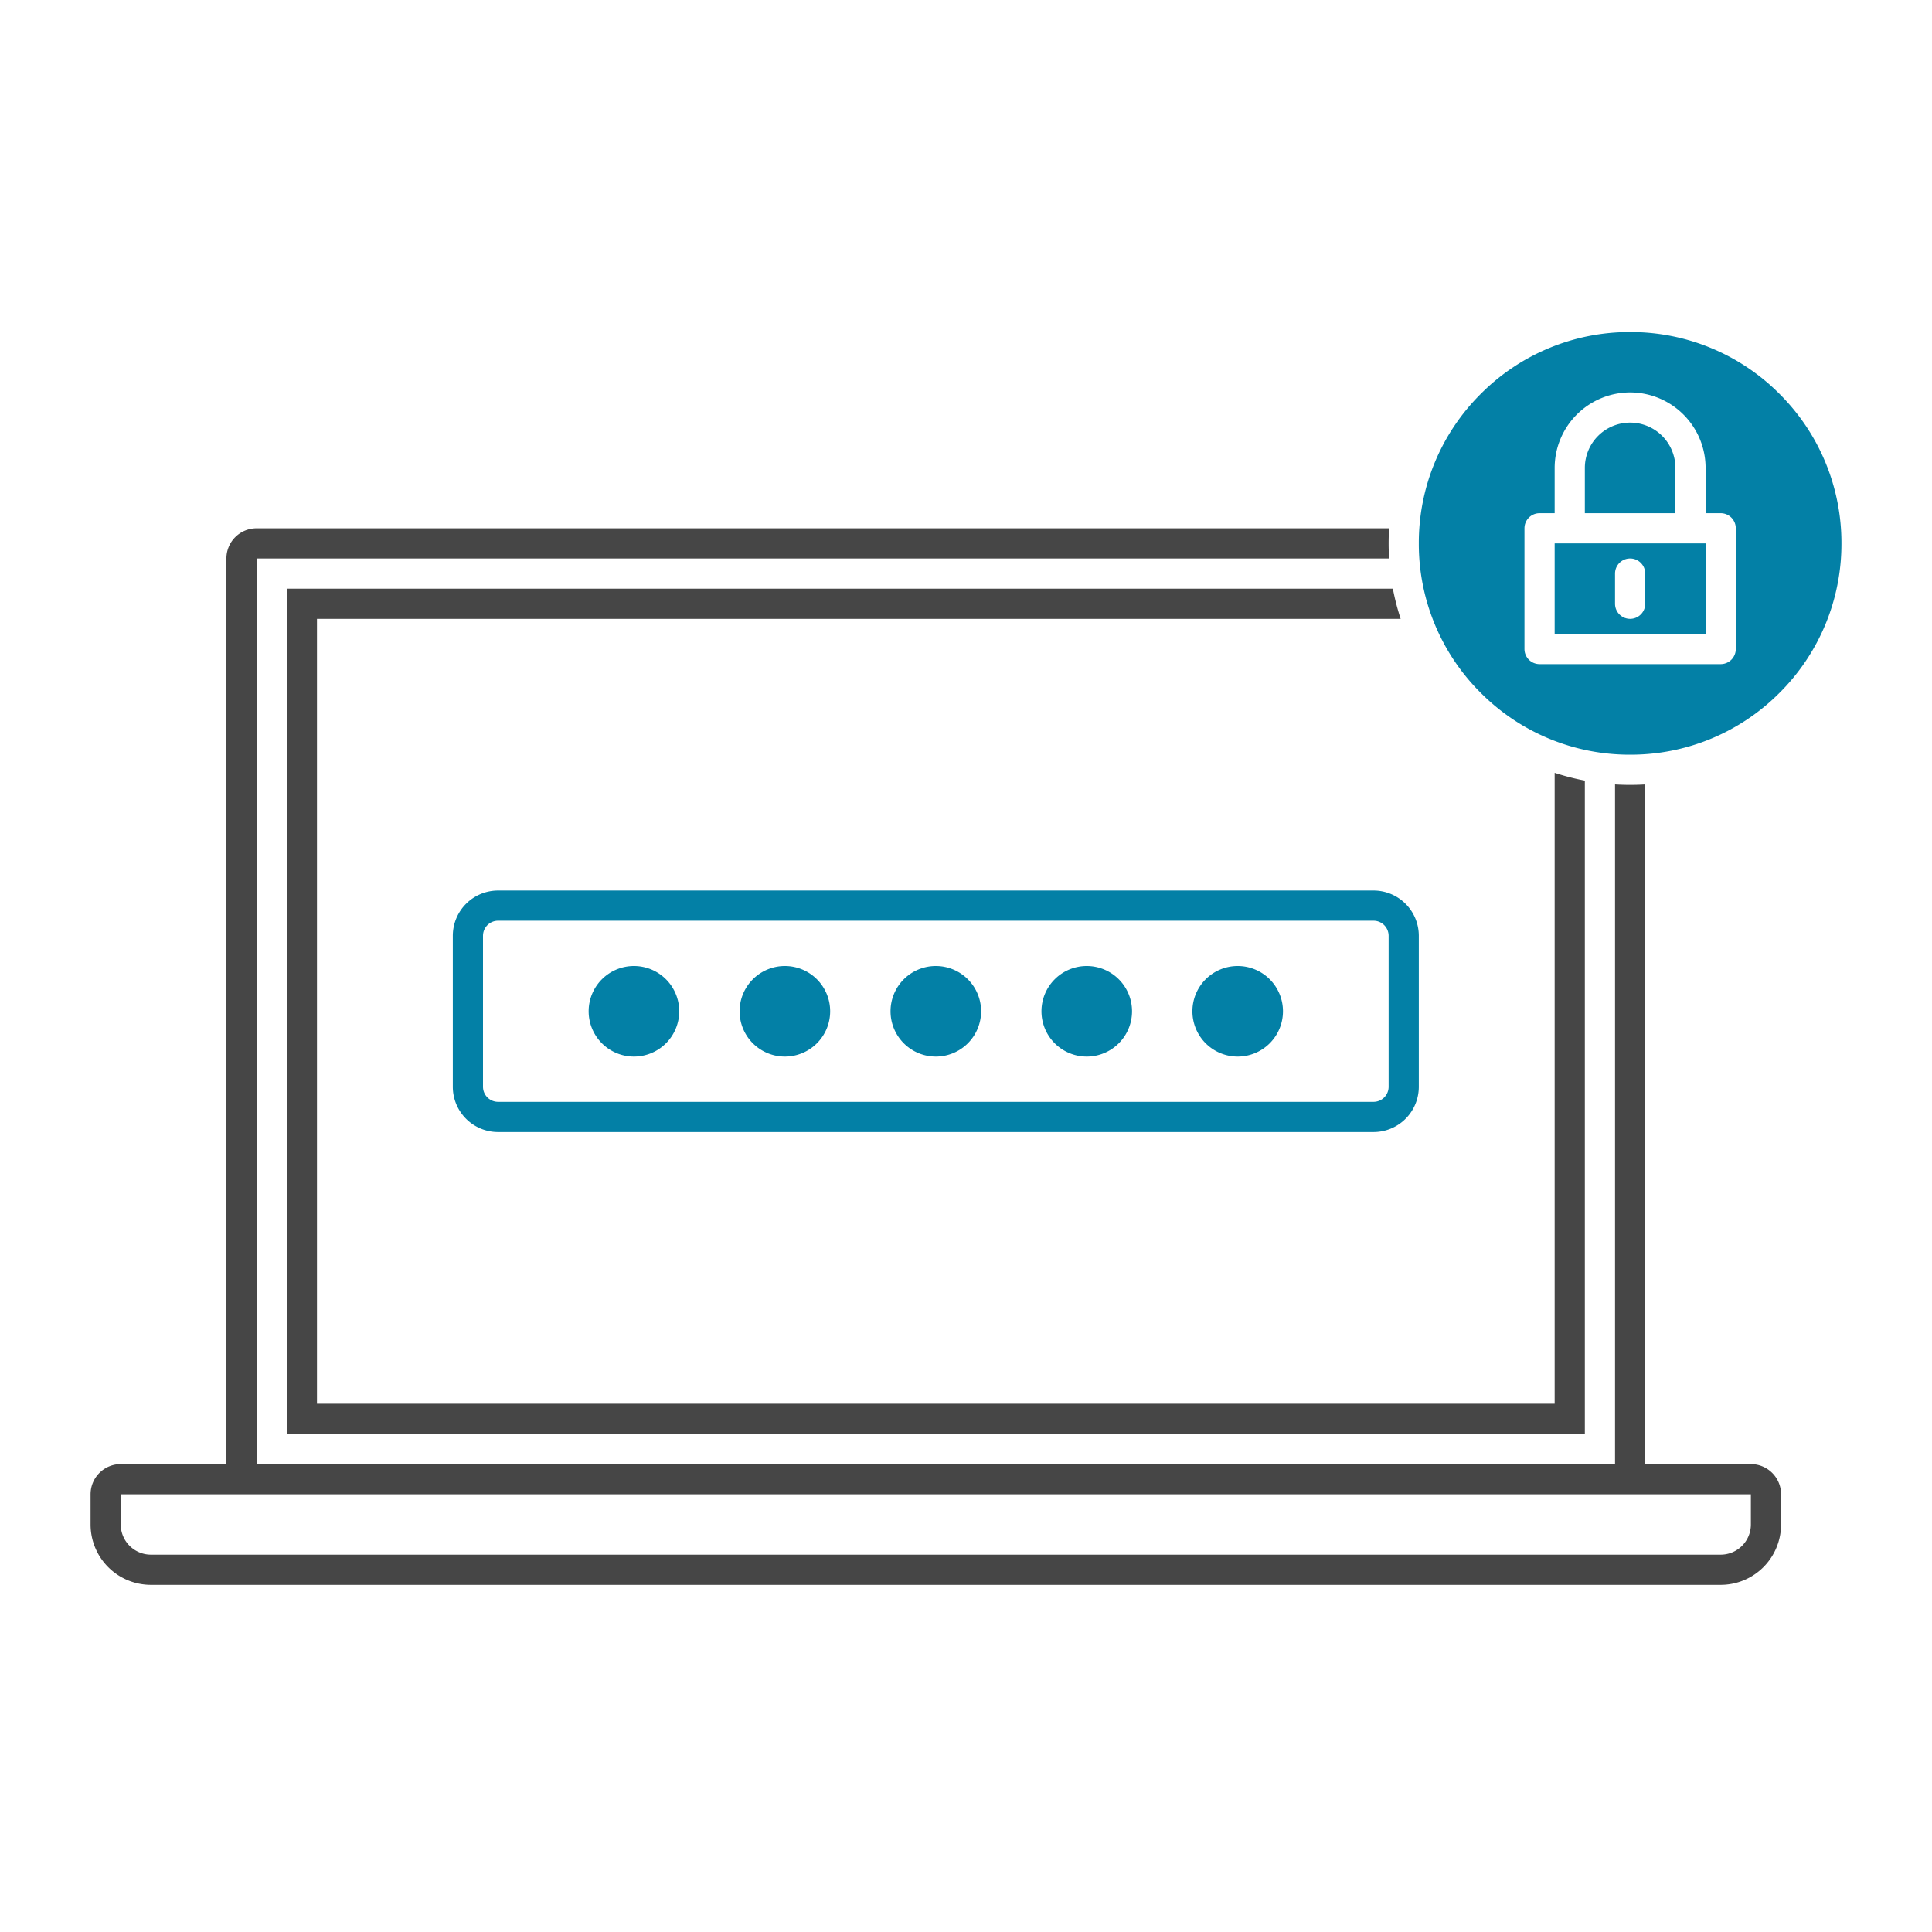
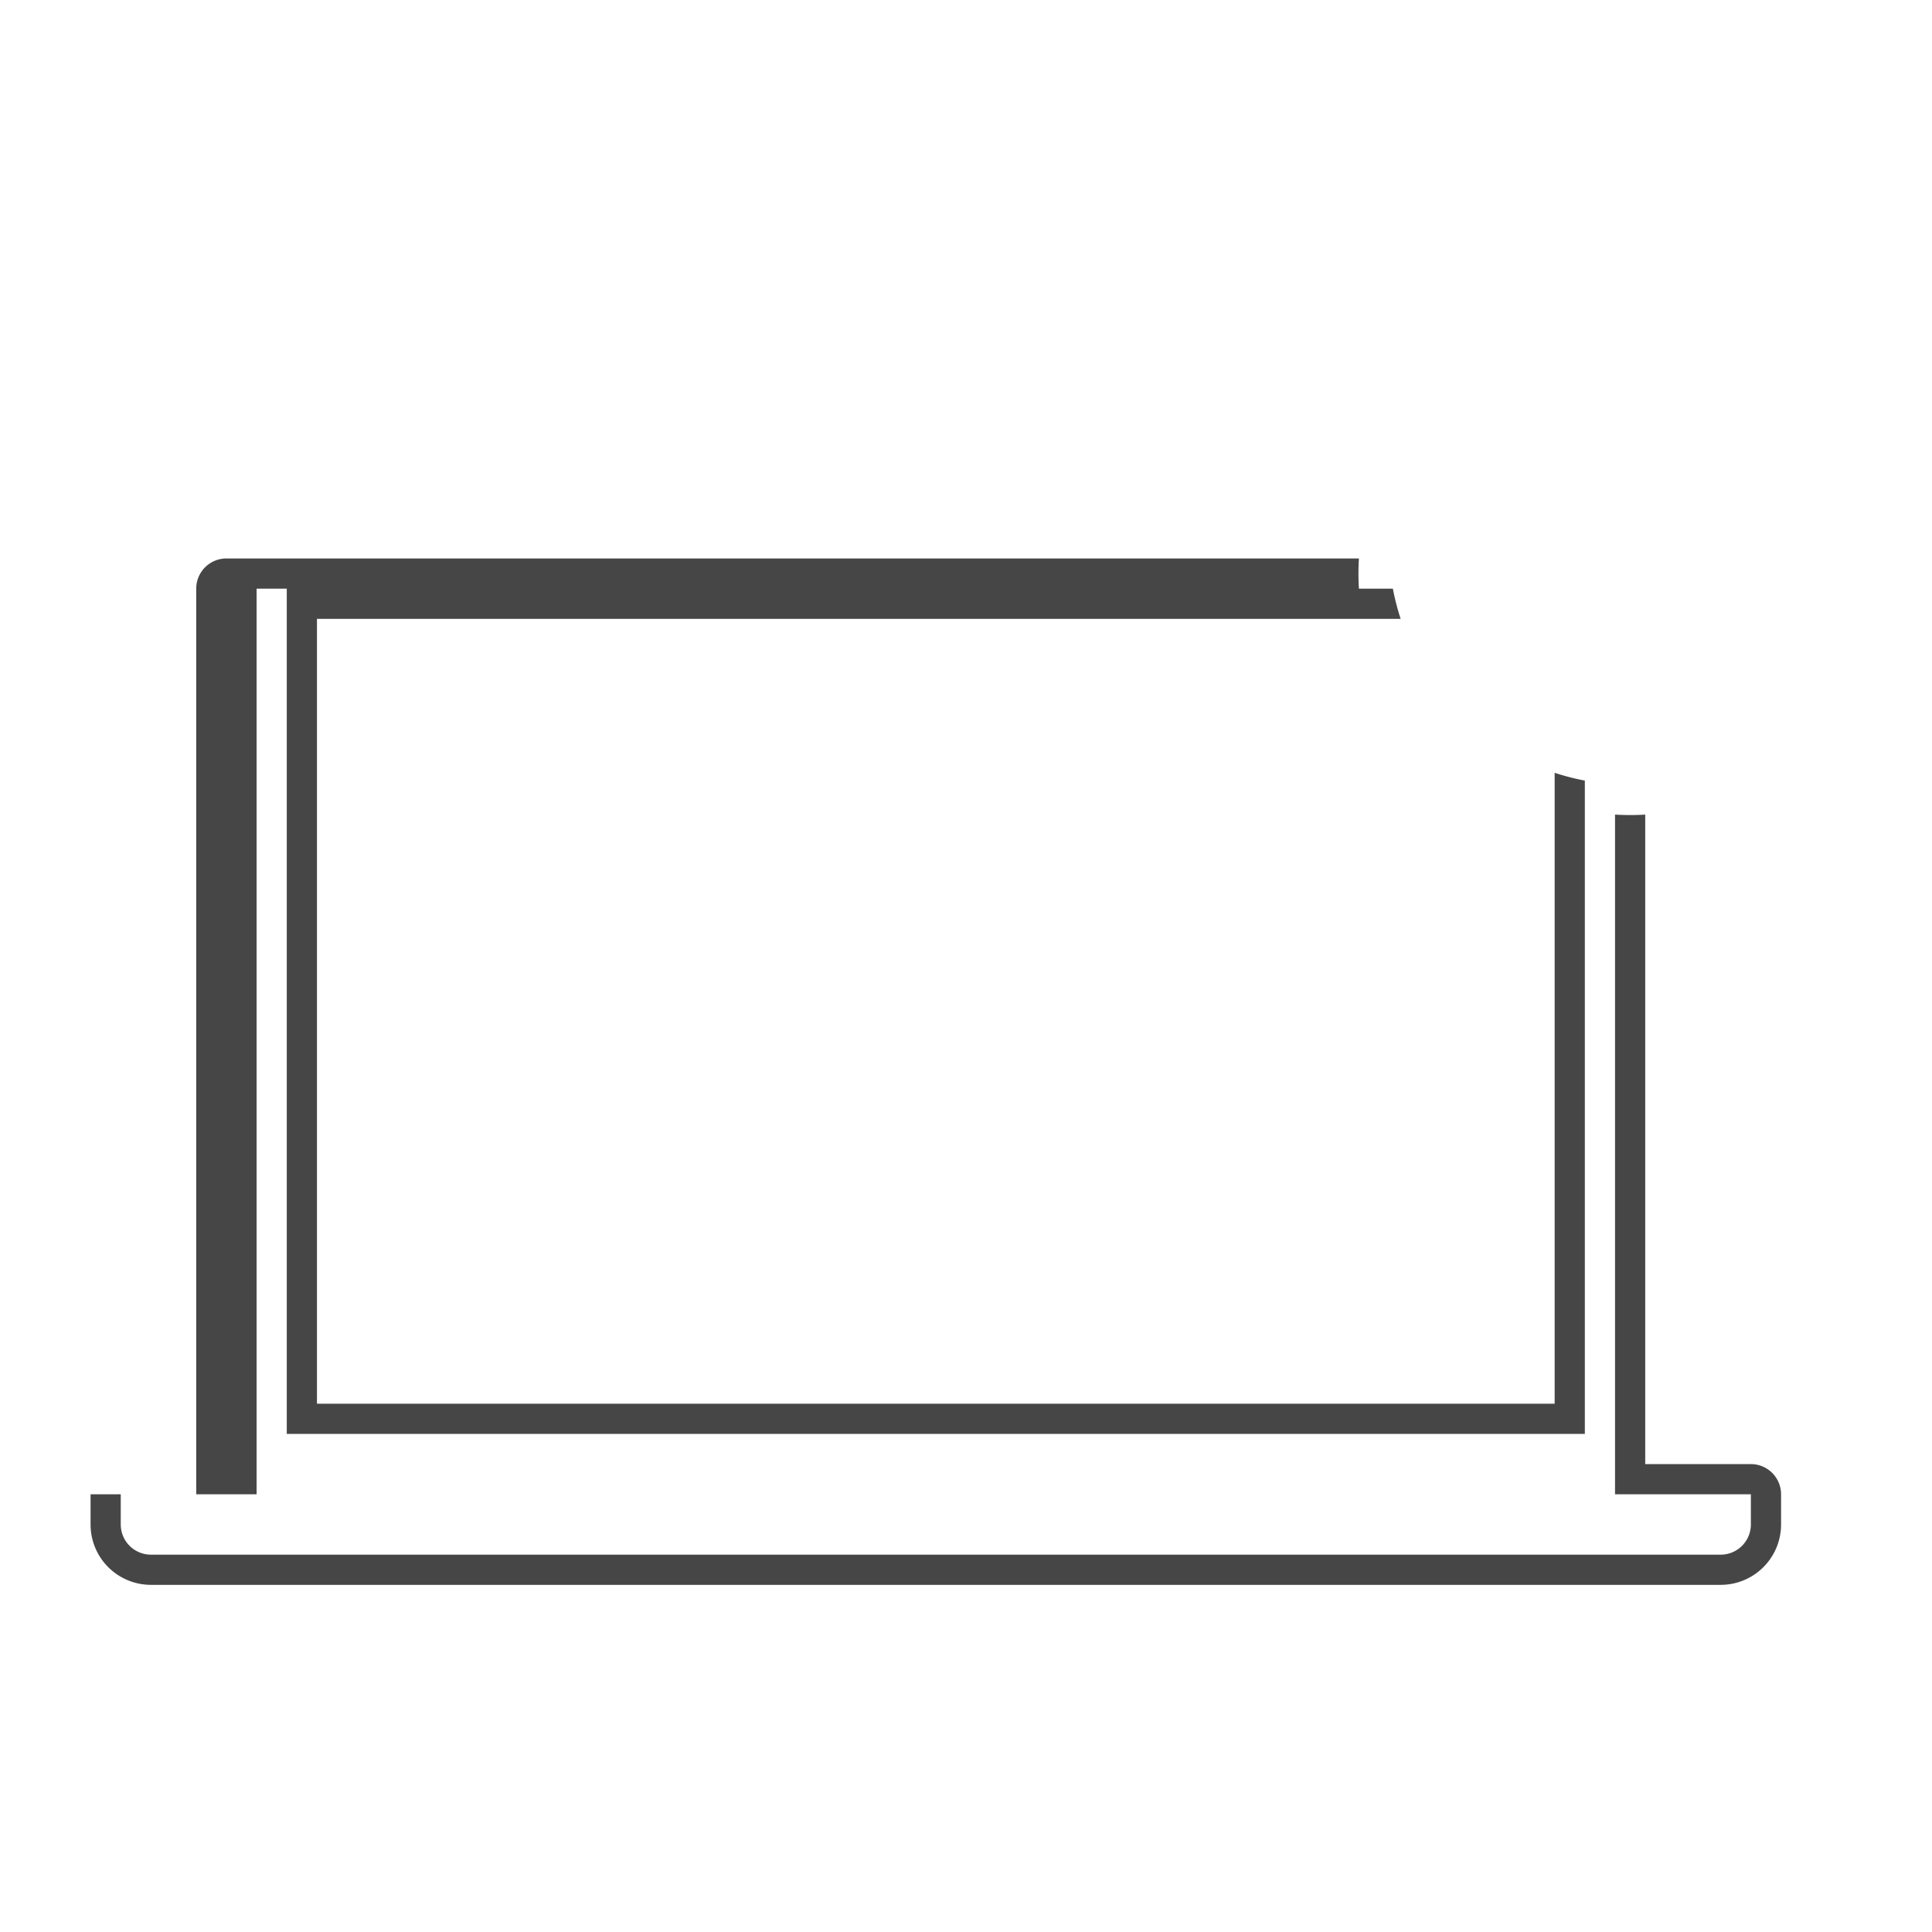
<svg xmlns="http://www.w3.org/2000/svg" width="128" height="128" viewBox="0 0 128 128">
  <g id="Picto-Zugangsdaten" transform="translate(-83 -7)">
-     <rect id="Rechteck_2477" data-name="Rechteck 2477" width="128" height="128" transform="translate(83 7)" fill="none" />
-     <path id="Differenzmenge_34" data-name="Differenzmenge 34" d="M-5016-1108h-104a4,4,0,0,1-4-4v-2a2,2,0,0,1,2-2h7v-60a2,2,0,0,1,2-2h75.032c-.02.323-.031.659-.031,1s.01.673.031,1H-5113v60h90v-45.031c.327.02.663.031,1,.031s.668-.01,1-.031V-1116h7a2,2,0,0,1,2,2v2A4,4,0,0,1-5016-1108Zm-106-6v2a2,2,0,0,0,2,2h104a2,2,0,0,0,2-2v-2Zm97-4h-86v-56h73.281a16.052,16.052,0,0,0,.516,2H-5109v52h82v-41.8a15.947,15.947,0,0,0,2,.516V-1118Z" transform="translate(5213 1220)" fill="#464646" />
-     <path id="Differenzmenge_33" data-name="Differenzmenge 33" d="M-5063-1138h-58a3,3,0,0,1-3-3v-10a3,3,0,0,1,3-3h58a3,3,0,0,1,3,3v10A3,3,0,0,1-5063-1138Zm-58-14a1,1,0,0,0-1,1v10a1,1,0,0,0,1,1h58a1,1,0,0,0,1-1v-10a1,1,0,0,0-1-1Zm49,9a3,3,0,0,1-3-3,3,3,0,0,1,3-3,3,3,0,0,1,3,3A3,3,0,0,1-5072-1143Zm-10,0a3,3,0,0,1-3-3,3,3,0,0,1,3-3,3,3,0,0,1,3,3A3,3,0,0,1-5082-1143Zm-10,0a3,3,0,0,1-3-3,3,3,0,0,1,3-3,3,3,0,0,1,3,3A3,3,0,0,1-5092-1143Zm-10,0a3,3,0,0,1-3-3,3,3,0,0,1,3-3,3,3,0,0,1,3,3A3,3,0,0,1-5102-1143Zm-10,0a3,3,0,0,1-3-3,3,3,0,0,1,3-3,3,3,0,0,1,3,3A3,3,0,0,1-5112-1143Zm66-20a13.91,13.91,0,0,1-9.9-4.1,13.907,13.907,0,0,1-4.1-9.9,13.907,13.907,0,0,1,4.1-9.9,13.91,13.91,0,0,1,9.9-4.1,13.908,13.908,0,0,1,9.9,4.1,13.909,13.909,0,0,1,4.1,9.9,13.909,13.909,0,0,1-4.1,9.9A13.907,13.907,0,0,1-5046-1163Zm-6-16a1,1,0,0,0-1,1v8a1,1,0,0,0,1,1h12a1,1,0,0,0,1-1v-8a1,1,0,0,0-1-1h-1v-3a5.006,5.006,0,0,0-5-5,5.006,5.006,0,0,0-5,5v3Zm11,8h-10v-6h10v6Zm-5-5a1,1,0,0,0-1,1v2a1,1,0,0,0,1,1,1,1,0,0,0,1-1v-2A1,1,0,0,0-5046-1176Zm3-3h-6v-3a3,3,0,0,1,3-3,3,3,0,0,1,3,3v3Z" transform="translate(5237 1220)" fill="#0380a6" />
+     <path id="Differenzmenge_34" data-name="Differenzmenge 34" d="M-5016-1108h-104a4,4,0,0,1-4-4v-2h7v-60a2,2,0,0,1,2-2h75.032c-.02.323-.031.659-.031,1s.01.673.031,1H-5113v60h90v-45.031c.327.02.663.031,1,.031s.668-.01,1-.031V-1116h7a2,2,0,0,1,2,2v2A4,4,0,0,1-5016-1108Zm-106-6v2a2,2,0,0,0,2,2h104a2,2,0,0,0,2-2v-2Zm97-4h-86v-56h73.281a16.052,16.052,0,0,0,.516,2H-5109v52h82v-41.8a15.947,15.947,0,0,0,2,.516V-1118Z" transform="translate(5213 1220)" fill="#464646" />
  </g>
</svg>